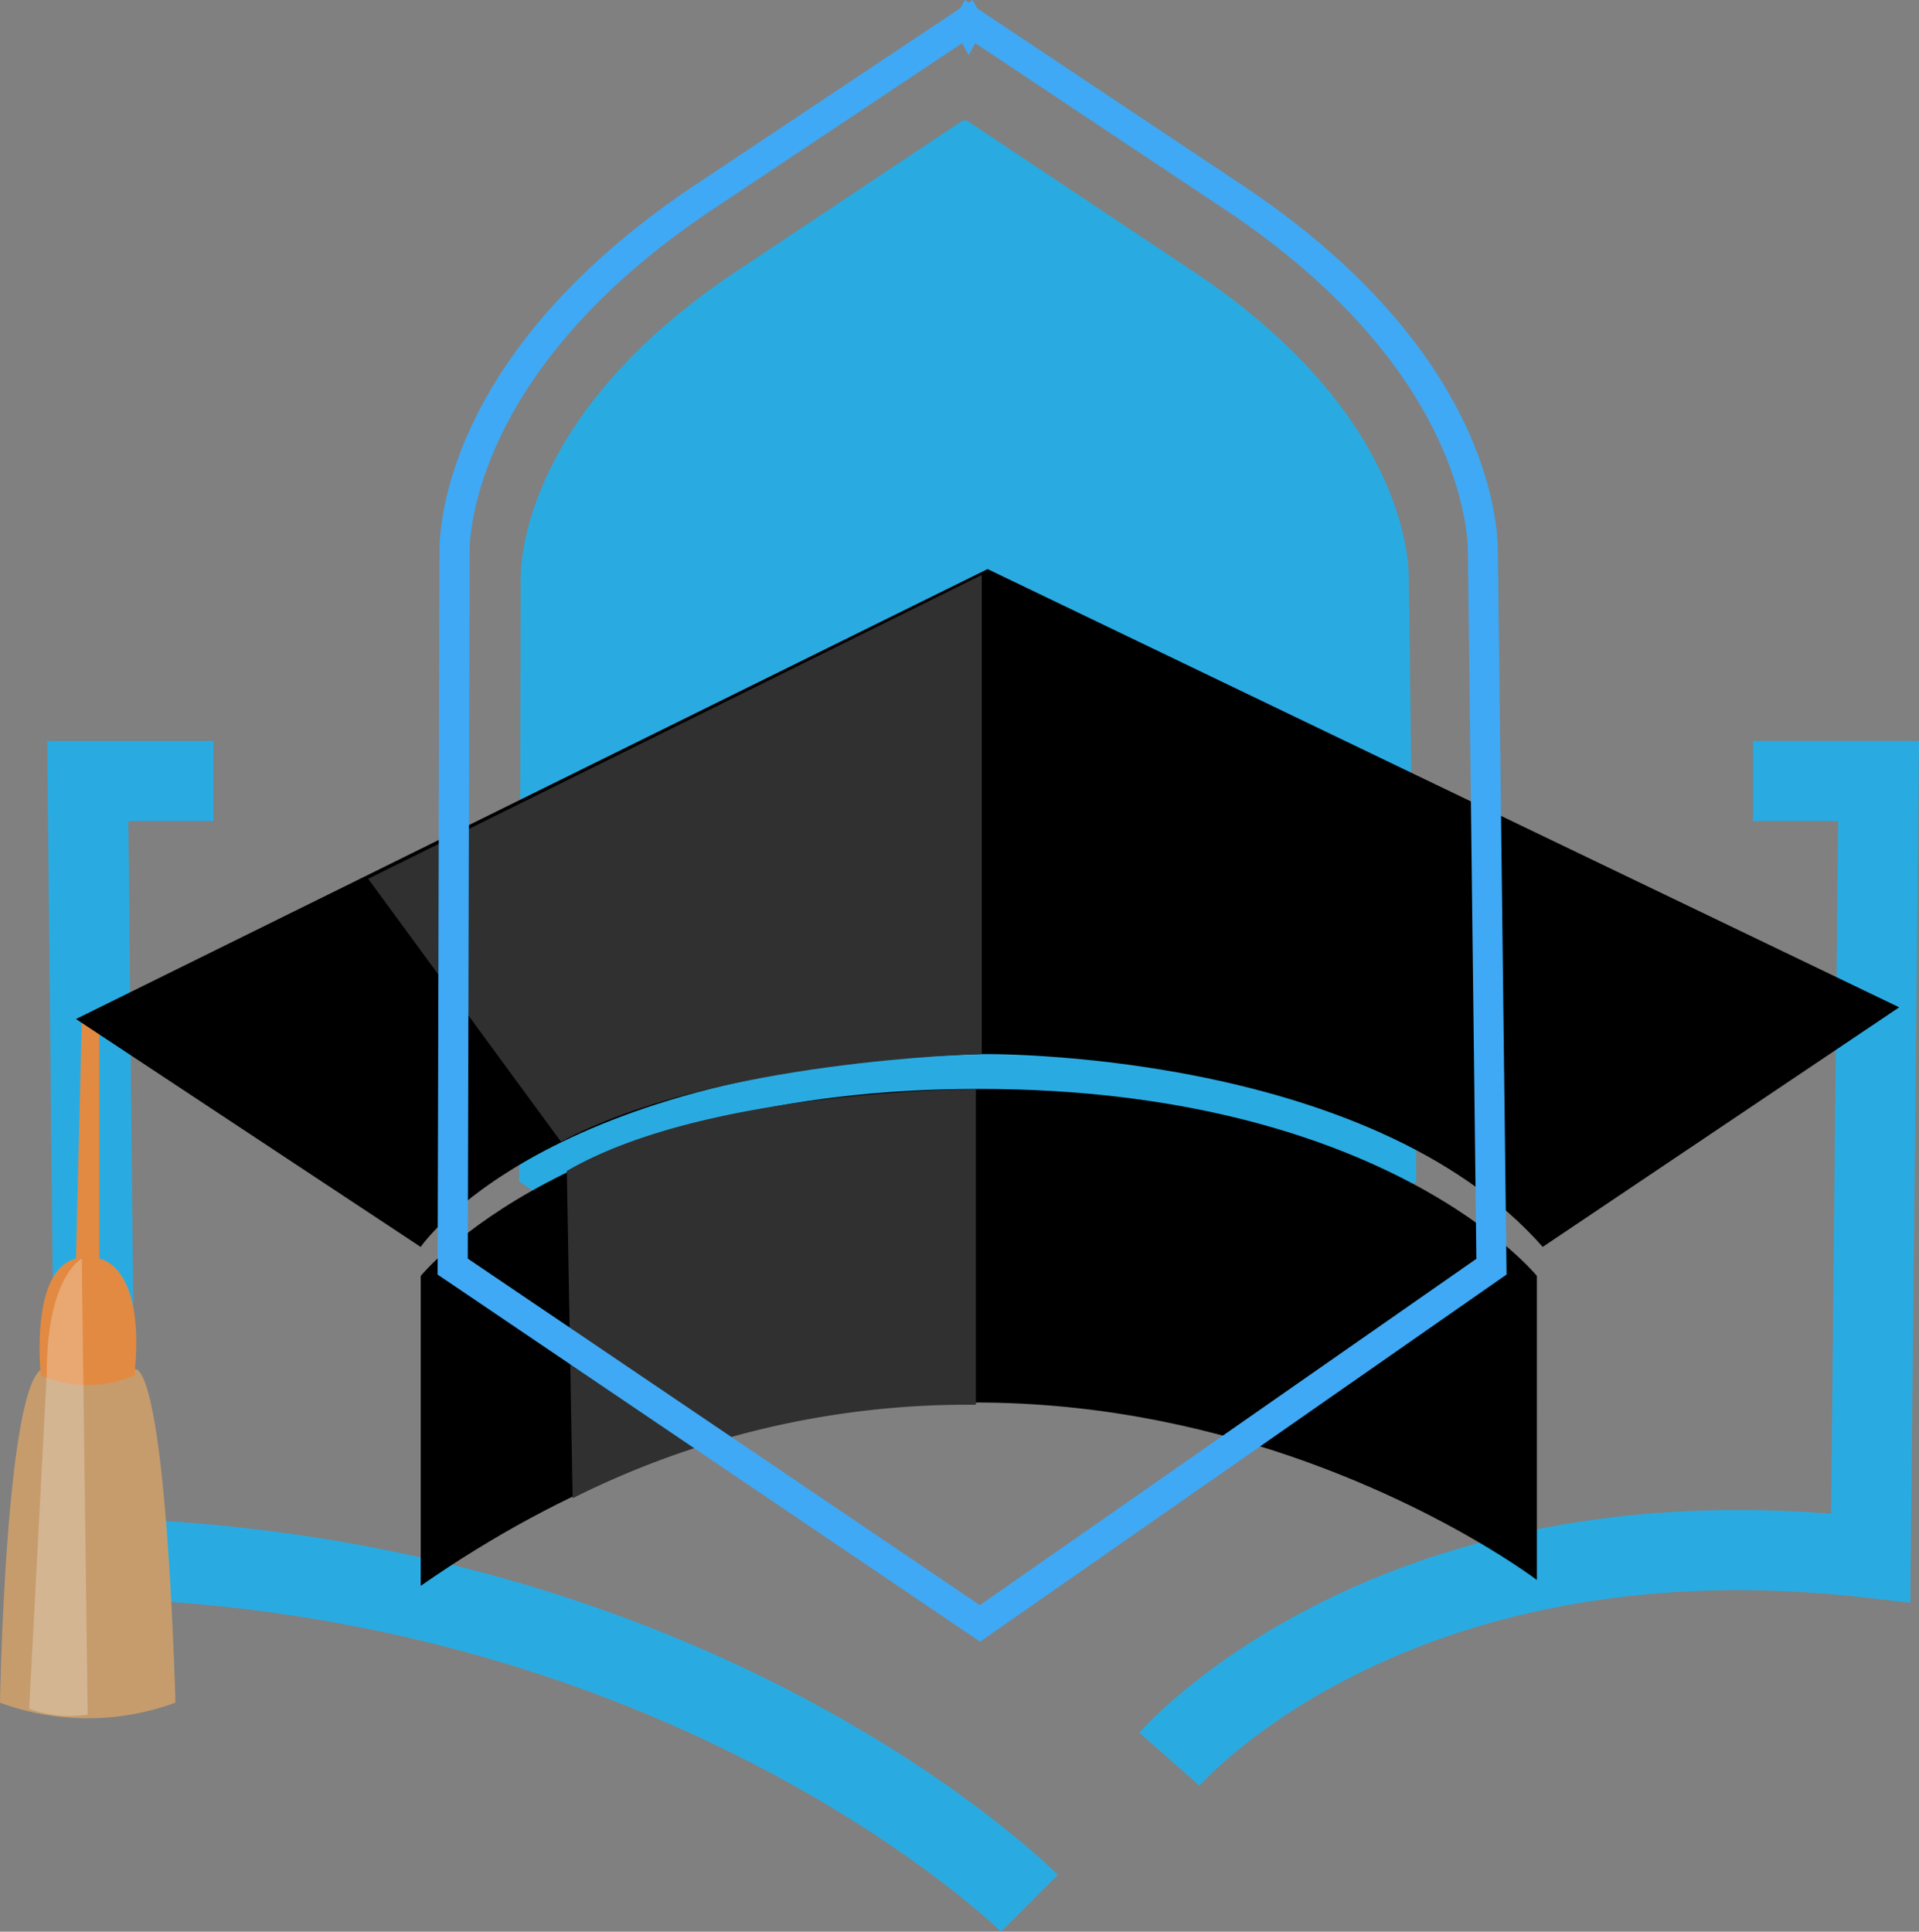
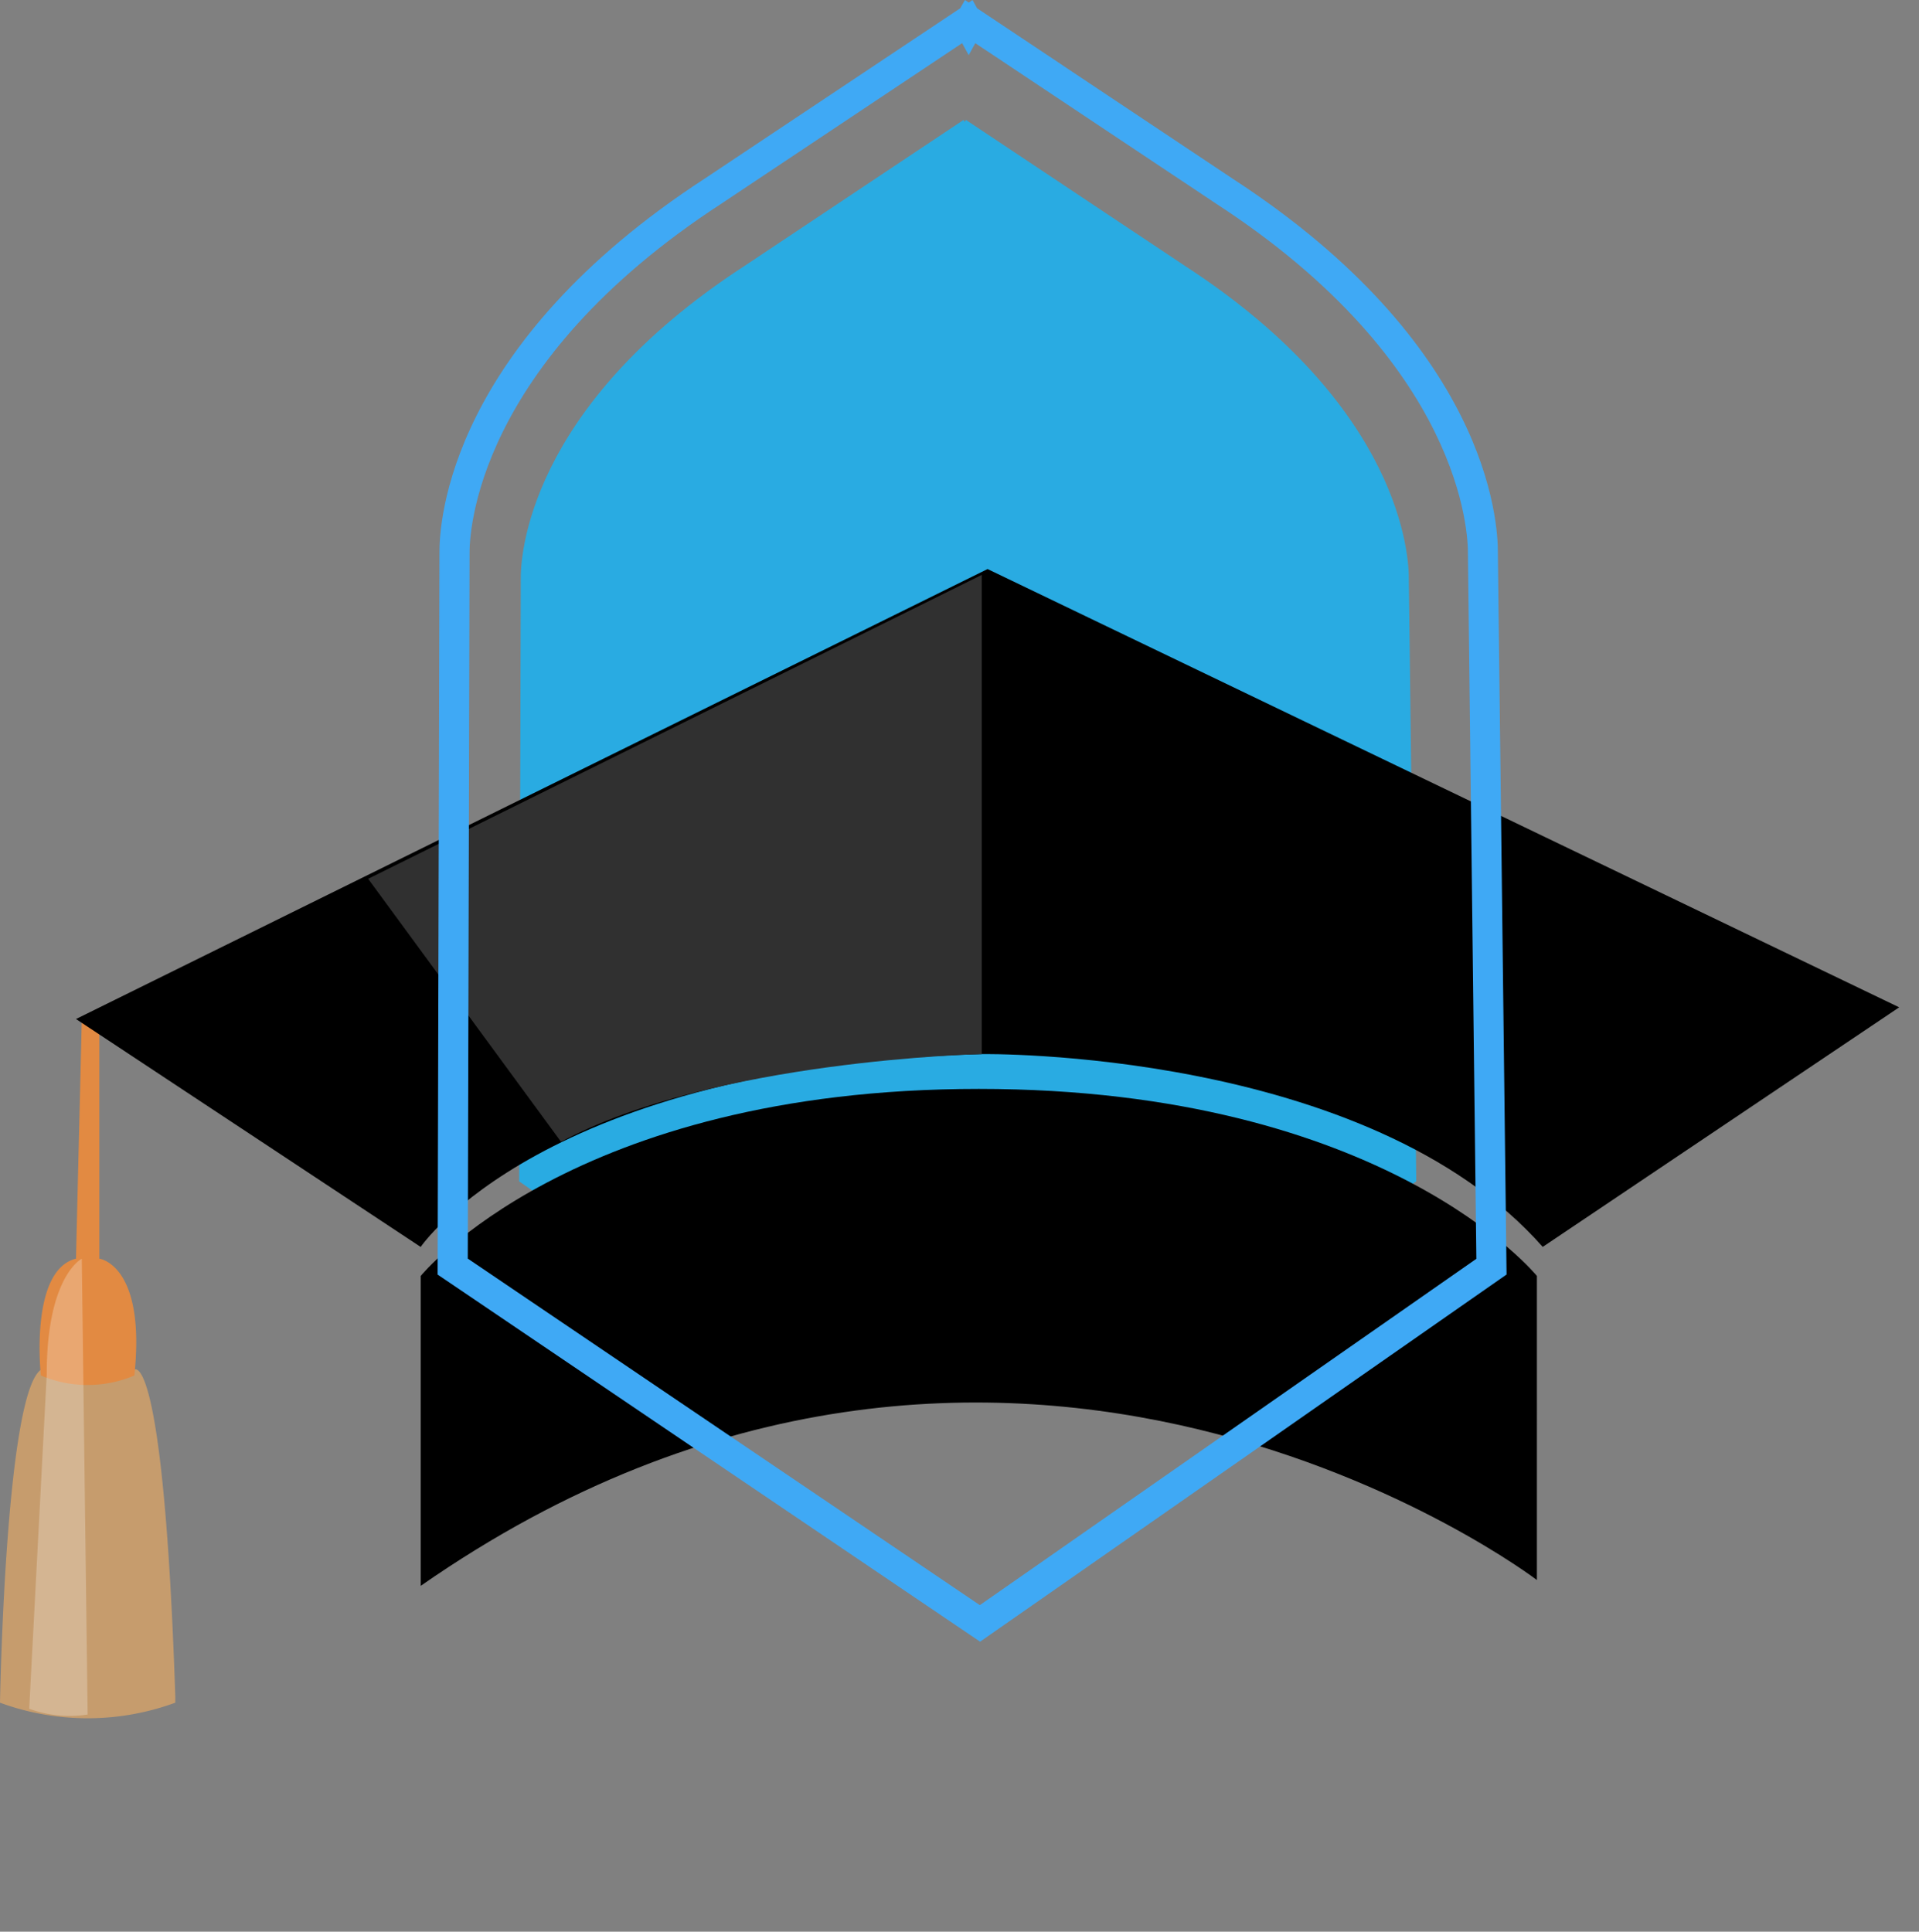
<svg xmlns="http://www.w3.org/2000/svg" id="Group_19" data-name="Group 19" width="50.66" height="50.997" viewBox="0 0 50.66 50.997">
  <rect x="0" y="0" width="50.66" height="50.997" fill="#808080" stroke="none" />
  <path id="Path_52" data-name="Path 52" d="M972.584,268.107c.007-.576-.159-4.542-5.893-8.273l-5.8-3.866-.031.055-.031-.054-5.789,3.859c-5.744,3.736-5.91,7.7-5.9,8.279l-.042,15.884,6.767,4.734s7.189.837,9.969-.073l6.946-4.661Z" transform="translate(-935.392 -252.803)" fill="#29abe2" />
  <g id="Group_15" data-name="Group 15" transform="translate(1.246 19.567)">
    <g id="Group_14" data-name="Group 14">
-       <path id="Path_53" data-name="Path 53" d="M962.593,302.782c-.084-.084-8.63-8.409-23.932-8.807l-1.019-.027-.229-22.6H941.8v2.114h-2.247l.187,18.432c15.538.745,23.993,9.028,24.352,9.387Z" transform="translate(-937.412 -271.352)" fill="#29abe2" />
-     </g>
+       </g>
  </g>
  <g id="Group_17" data-name="Group 17" transform="translate(30.076 19.567)">
    <g id="Group_16" data-name="Group 16">
-       <path id="Path_54" data-name="Path 54" d="M966.041,298.928l-1.59-1.4c.25-.284,6.061-6.755,18.263-5.78l.186-18.287h-2.247v-2.114h4.382l-.229,22.751-1.167-.134C971.806,292.6,966.271,298.669,966.041,298.928Z" transform="translate(-964.451 -271.352)" fill="#29abe2" />
-     </g>
+       </g>
  </g>
  <path id="Path_55" data-name="Path 55" d="M967.5,294.05v0l-.005,0Z" transform="translate(-934.174 -250.282)" fill="#f5b400" />
  <path id="Path_56" data-name="Path 56" d="M967.5,294.05" transform="translate(-934.174 -250.282)" fill="#f5b400" />
  <path id="Path_57" data-name="Path 57" d="M940.87,295.708a6.716,6.716,0,0,1-4.627,0s.147-8.552,1.154-8.827l2.394.034s.772-.617,1.08,8.638" transform="translate(-936.243 -250.757)" fill="#c69c6d" />
  <path id="Path_58" data-name="Path 58" d="M938.8,278.54v6.017s1.235.154.925,3.085a3.164,3.164,0,0,1-2.468,0s-.308-2.776.927-3.085l.154-6.326Z" transform="translate(-936.178 -251.329)" fill="#e28a42" />
  <path id="Path_59" data-name="Path 59" d="M938.509,296.2l-.155-12.033s-.925.456-.925,3.046l-.463,8.835A3.108,3.108,0,0,0,938.509,296.2Z" transform="translate(-936.195 -250.937)" fill="#fff" opacity="0.25" />
  <path id="Path_60" data-name="Path 60" d="M976.845,284.985l9.41-6.325-24.066-11.57-24.065,11.879,9.1,6.017s3.24-4.782,14.811-5.091C962.036,279.894,972.217,279.741,976.845,284.985Z" transform="translate(-936.118 -252.067)" />
  <path id="Path_61" data-name="Path 61" d="M976.126,292.927s-13.965-10.645-29.466.154V284.9s3.991-4.938,14.733-4.938,14.733,4.938,14.733,4.938Z" transform="translate(-935.553 -251.215)" />
  <path id="Path_62" data-name="Path 62" d="M961.557,267.235v12.65s-7.1.155-11.108,2.315l-5.091-6.942Z" transform="translate(-935.639 -252.058)" fill="#303030" />
-   <path id="Path_63" data-name="Path 63" d="M961.077,288.3v-8.331s-7.1,0-10.8,2.16l.154,8.639A23.262,23.262,0,0,1,961.077,288.3Z" transform="translate(-935.314 -251.215)" fill="#303030" />
  <g id="Group_18" data-name="Group 18" transform="translate(11.553)">
    <path id="Path_64" data-name="Path 64" d="M961.4,296.34l-14.321-9.691.048-19.024c-.011-.882.274-5.533,7.017-9.919l6.732-4.488L961,253l.1.069.1-.069.121.219,6.748,4.5c6.716,4.369,7.011,9.011,7,9.91l.229,19.018Zm-13.525-10.113,13.518,9.148,13.108-9.143-.223-18.612c.006-.5-.126-5-6.644-9.241l-6.361-4.239-.174.315-.174-.315-6.345,4.23c-6.533,4.249-6.665,8.751-6.658,9.25Z" transform="translate(-947.079 -253)" fill="#3fa9f5" />
  </g>
</svg>